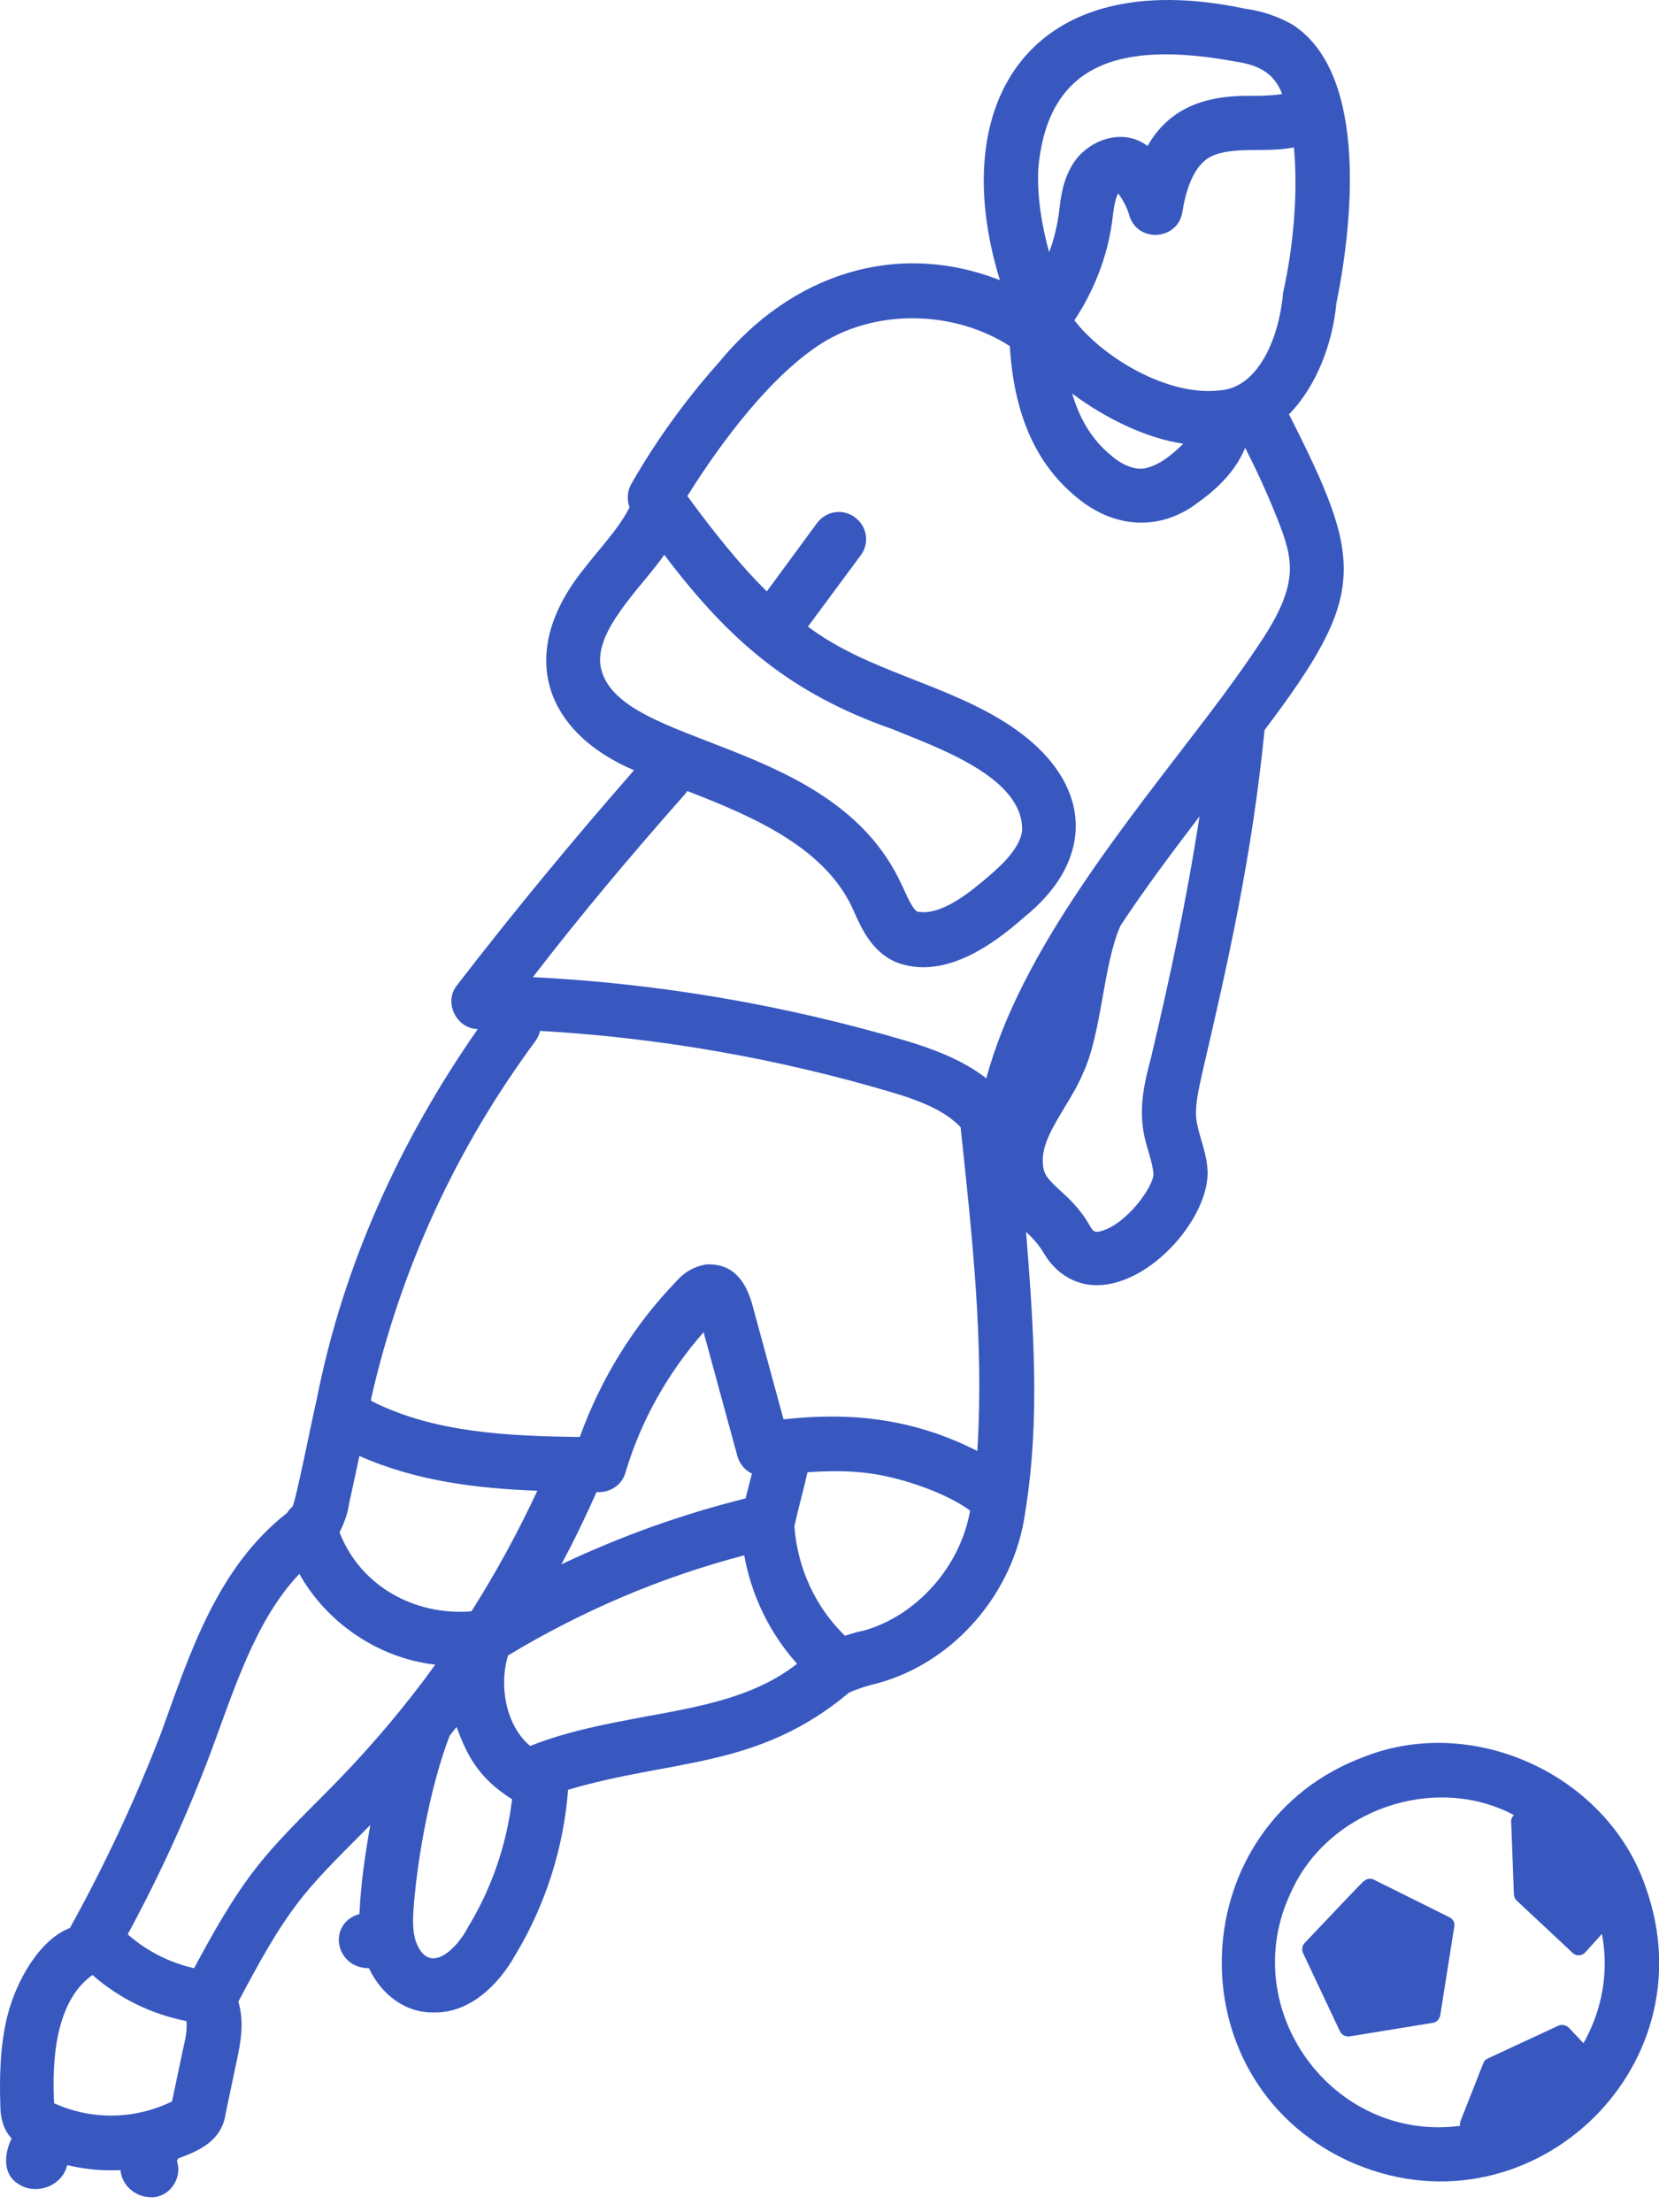
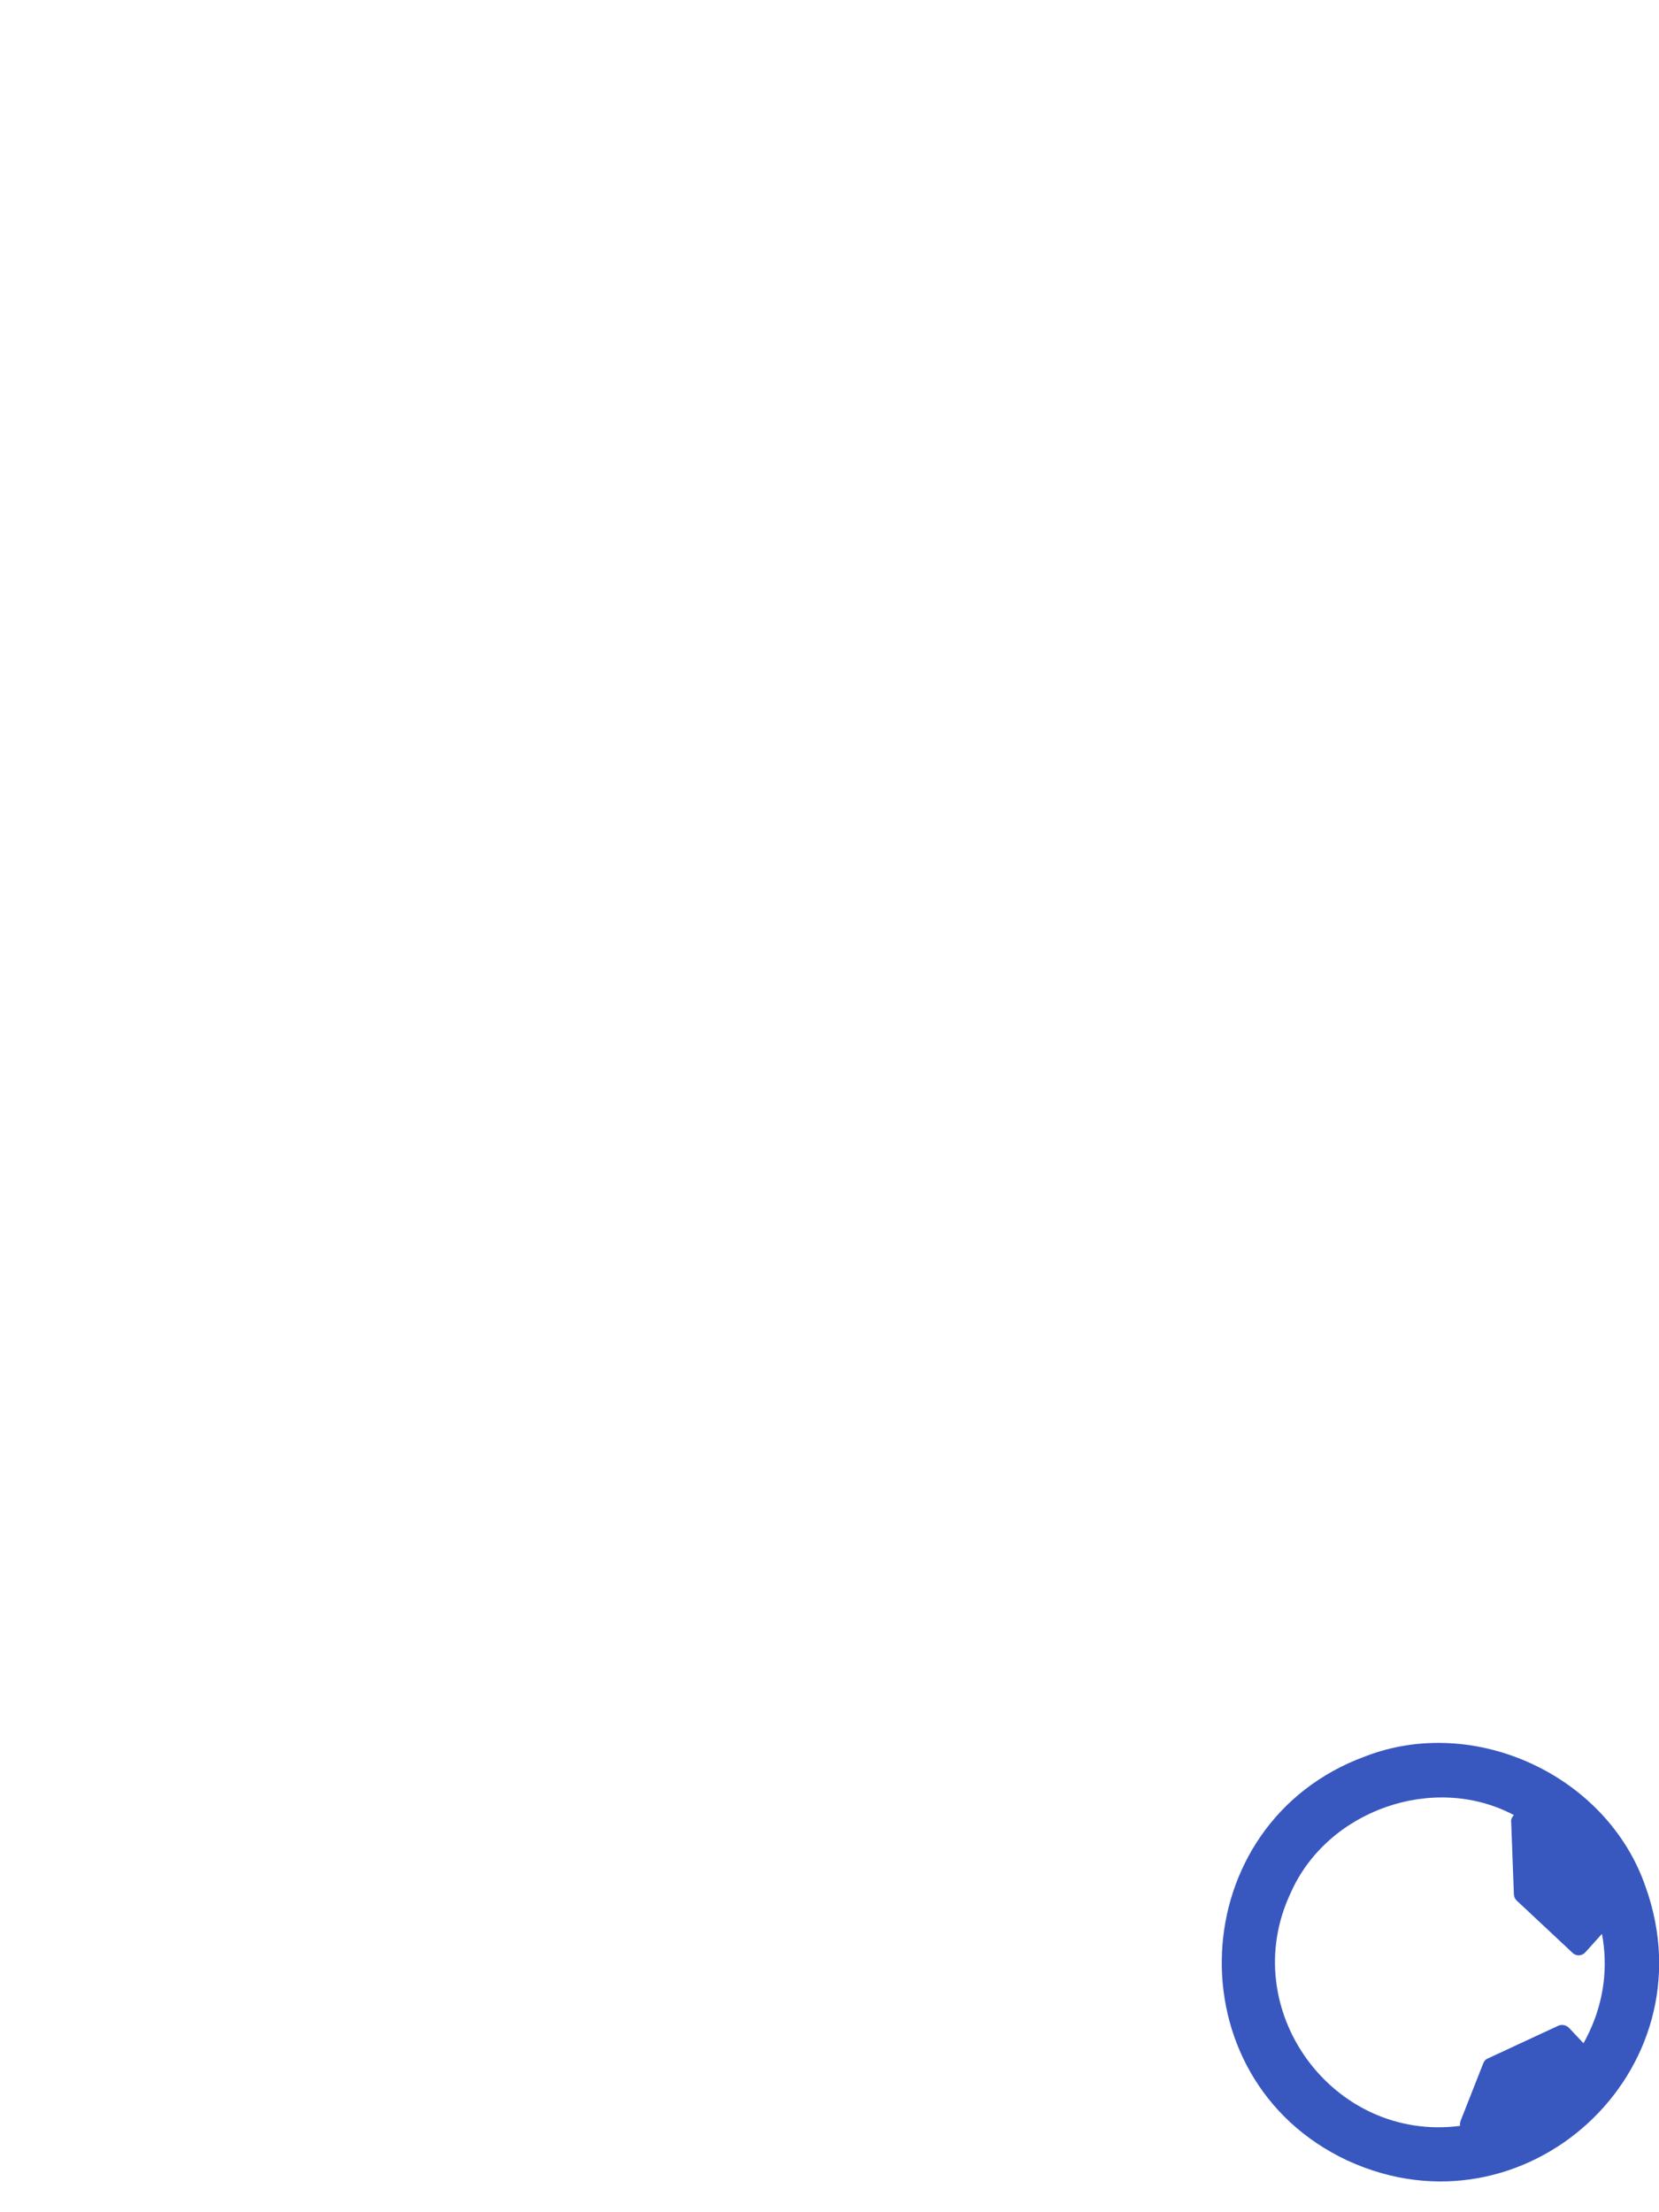
<svg xmlns="http://www.w3.org/2000/svg" width="66" height="88" viewBox="0 0 66 88" fill="none">
  <path d="M65.473 75.077C63.964 70.639 58.681 68.177 54.315 69.866C47.055 72.525 46.606 82.678 53.614 85.948C60.658 89.183 68.079 82.39 65.473 75.077ZM63.227 80.827C63.155 80.971 63.084 81.132 62.994 81.276L62.419 80.665C62.311 80.558 62.149 80.522 62.005 80.576L59.184 81.887C59.094 81.923 59.041 81.995 59.005 82.085L58.106 84.367C58.088 84.439 58.07 84.493 58.088 84.564C53.021 85.229 49.158 79.929 51.35 75.293C52.805 72.004 57.046 70.513 60.227 72.202C60.155 72.274 60.101 72.382 60.119 72.472L60.227 75.347C60.227 75.436 60.262 75.526 60.334 75.598L62.562 77.683C62.706 77.826 62.94 77.808 63.066 77.665L63.73 76.928C63.982 78.257 63.802 79.605 63.227 80.827Z" fill="#3858C0" />
-   <path d="M57.657 76.263L54.657 74.772C54.531 74.7 54.369 74.736 54.261 74.826C54.207 74.861 53.417 75.688 51.907 77.287C51.8 77.395 51.782 77.557 51.836 77.683L53.309 80.809C53.381 80.953 53.542 81.025 53.686 81.007L56.992 80.468C57.154 80.45 57.262 80.324 57.298 80.162L57.855 76.64C57.891 76.479 57.801 76.335 57.657 76.263ZM47.613 44.656C47.505 44.045 47.685 43.344 47.846 42.608C48.889 38.133 49.805 34.054 50.308 29.041C54.387 23.633 54.279 22.393 51.279 16.481C52.392 15.349 53.021 13.624 53.165 12.061C53.758 9.186 54.513 3.004 51.44 0.992C50.847 0.65 50.2 0.435 49.517 0.345C41.054 -1.452 37.586 4.011 39.779 11.144C35.628 9.527 31.459 10.929 28.602 14.415C27.272 15.906 26.104 17.523 25.116 19.248C24.954 19.536 24.936 19.877 25.044 20.183C24.613 21.045 23.804 21.872 23.175 22.698C20.516 26.058 21.72 29.149 25.224 30.64C22.798 33.407 20.426 36.282 18.18 39.193C17.641 39.858 18.144 40.918 19.007 40.936C15.898 45.393 13.634 50.37 12.592 55.707C12.502 56.03 11.765 59.732 11.639 59.929C11.55 60.001 11.478 60.091 11.424 60.181C8.639 62.355 7.56 65.751 6.41 68.932C5.386 71.591 4.164 74.197 2.781 76.694C1.559 77.161 0.625 78.832 0.283 80.234C-0.004 81.438 -0.022 82.642 0.014 83.774C0.014 84.241 0.139 84.726 0.463 85.068C0.175 85.643 0.085 86.469 0.714 86.865C1.415 87.35 2.475 86.972 2.673 86.128C3.374 86.29 4.075 86.361 4.793 86.326C4.847 86.936 5.386 87.404 6.015 87.404C6.734 87.422 7.273 86.649 7.039 85.966L7.093 85.858C7.992 85.535 8.836 85.122 8.98 84.061L9.429 81.923C9.555 81.33 9.735 80.468 9.483 79.623C10.256 78.168 10.992 76.784 11.963 75.544C12.771 74.52 13.778 73.568 14.73 72.597C14.496 73.963 14.353 74.969 14.299 76.137C13.005 76.514 13.329 78.293 14.676 78.293C15.179 79.354 16.132 80.072 17.246 80.054C18.683 80.09 19.833 78.958 20.498 77.772C21.702 75.778 22.421 73.514 22.6 71.196C26.769 69.956 30.129 70.387 33.777 67.332C34.136 67.171 34.532 67.045 34.927 66.955C38 66.111 40.353 63.325 40.785 60.163C41.396 56.407 41.108 52.706 40.821 49.004C41.09 49.256 41.306 49.489 41.504 49.813C41.989 50.657 42.761 51.125 43.642 51.125C45.78 51.107 48.044 48.483 48.044 46.651C48.026 45.896 47.739 45.321 47.613 44.656ZM51.045 11.647C50.901 13.372 50.093 15.421 48.529 15.529C46.463 15.78 43.875 14.217 42.743 12.743C43.516 11.575 44.037 10.246 44.235 8.88C44.289 8.503 44.325 7.964 44.486 7.694C44.684 7.964 44.846 8.269 44.935 8.593C45.277 9.671 46.858 9.563 47.038 8.431C47.164 7.64 47.451 6.616 48.152 6.239C49.032 5.79 50.416 6.095 51.476 5.861C51.638 7.586 51.476 9.725 51.045 11.647ZM47.074 17.649C46.678 18.044 46.121 18.529 45.511 18.637C44.953 18.709 44.396 18.296 44.181 18.098C43.462 17.505 42.959 16.697 42.654 15.654C44.019 16.679 45.672 17.451 47.074 17.649ZM41.306 6.706C41.683 2.519 44.54 1.603 49.14 2.447C49.985 2.573 50.667 2.843 51.009 3.741C50.667 3.795 50.272 3.813 49.859 3.813C48.188 3.777 46.589 4.154 45.654 5.808C44.612 5.017 43.157 5.628 42.617 6.634C42.24 7.299 42.204 7.91 42.114 8.557C42.042 9.06 41.917 9.563 41.737 10.03C41.45 8.988 41.252 7.838 41.306 6.706ZM23.912 26.597C23.571 25.124 25.529 23.363 26.428 22.069C29.015 25.501 31.459 27.586 35.502 29.005C37.245 29.724 40.785 30.928 40.659 33.084C40.551 33.713 39.976 34.306 39.347 34.845C38.593 35.492 37.443 36.444 36.49 36.264C36.257 36.121 36.023 35.492 35.843 35.133C33.13 29.329 24.667 29.76 23.912 26.597ZM27.218 31.629C27.272 31.575 27.308 31.521 27.344 31.467C30.093 32.527 32.932 33.785 33.992 36.3C34.28 36.947 34.693 37.846 35.61 38.259C37.478 39.014 39.437 37.648 40.749 36.48C43.57 34.216 43.57 31.108 40.156 28.843C37.604 27.172 34.532 26.723 32.142 24.926L34.244 22.087C34.603 21.602 34.496 20.937 34.011 20.578C33.525 20.218 32.861 20.326 32.501 20.811L30.507 23.525C29.375 22.411 28.35 21.099 27.344 19.733C28.692 17.577 30.704 14.882 32.771 13.606C34.963 12.276 38 12.366 40.174 13.768C40.336 16.463 41.198 18.439 42.815 19.769C44.325 21.045 46.175 21.135 47.667 19.985C48.601 19.32 49.23 18.583 49.535 17.811C49.985 18.691 50.398 19.59 50.757 20.488C51.027 21.153 51.296 21.854 51.314 22.518C51.35 23.579 50.775 24.639 49.913 25.897C49.392 26.669 48.817 27.46 48.152 28.34C44.864 32.671 40.605 37.792 39.239 42.895C38.251 42.122 36.993 41.691 36.113 41.422C31.261 39.984 26.248 39.122 21.199 38.87C23.121 36.372 25.152 33.965 27.218 31.629ZM21.307 41.404C21.396 41.278 21.45 41.152 21.486 41.008C26.23 41.278 30.938 42.104 35.484 43.452C36.814 43.847 37.64 44.243 38.215 44.836C38.682 49.22 39.15 53.443 38.88 57.719C36.275 56.389 33.741 56.174 31.171 56.461L29.914 51.843C29.482 50.37 28.62 50.28 28.099 50.298C27.632 50.37 27.218 50.604 26.913 50.963C25.206 52.724 23.894 54.862 23.067 57.162C20.246 57.126 17.264 57.001 14.766 55.725V55.635C15.934 50.478 18.144 45.68 21.307 41.404ZM13.886 59.822L14.299 57.917C16.563 58.923 18.989 59.211 21.378 59.3C20.606 60.954 19.725 62.571 18.755 64.098C16.491 64.278 14.335 63.092 13.508 60.954C13.688 60.594 13.832 60.217 13.886 59.822ZM23.732 59.354C24.253 59.39 24.739 59.085 24.882 58.582C25.493 56.515 26.571 54.611 27.991 52.993L29.339 57.935C29.428 58.24 29.644 58.492 29.914 58.618C29.824 58.959 29.752 59.264 29.662 59.606C27.128 60.235 24.685 61.115 22.331 62.229C22.834 61.295 23.301 60.325 23.732 59.354ZM7.291 81.474L6.842 83.594C5.368 84.313 3.661 84.349 2.152 83.666C2.062 81.959 2.206 79.605 3.679 78.563C4.739 79.497 6.033 80.126 7.417 80.396C7.453 80.719 7.381 81.097 7.291 81.474ZM13.49 70.782C12.394 71.915 11.262 72.957 10.256 74.215C9.25 75.49 8.477 76.892 7.722 78.293C6.752 78.078 5.835 77.611 5.081 76.946C6.357 74.592 7.471 72.148 8.405 69.65C9.321 67.189 10.166 64.439 11.909 62.607C13.005 64.565 15.071 65.967 17.317 66.218C16.15 67.836 14.874 69.345 13.49 70.782ZM18.611 76.676C18.198 77.485 17.066 78.653 16.545 77.233C16.401 76.802 16.419 76.299 16.473 75.67C16.635 73.765 17.138 70.98 17.892 69.04C17.982 68.932 18.072 68.806 18.162 68.698C18.557 69.74 18.971 70.693 20.372 71.573C20.157 73.37 19.564 75.113 18.611 76.676ZM25.673 68.285C24.146 68.572 22.582 68.86 21.091 69.453C20.103 68.626 19.851 67.009 20.21 65.859C20.21 65.859 20.21 65.841 20.229 65.841C23.157 64.08 26.302 62.733 29.608 61.87C29.896 63.469 30.614 64.961 31.71 66.183C30.039 67.494 27.937 67.872 25.673 68.285ZM34.406 64.853C34.136 64.907 33.885 64.979 33.615 65.069C32.429 63.918 31.729 62.373 31.603 60.72C31.782 59.893 31.944 59.372 32.124 58.564C32.932 58.51 33.813 58.492 34.657 58.618C35.951 58.797 37.712 59.426 38.593 60.091C38.215 62.283 36.508 64.242 34.406 64.853ZM45.492 45.015C45.582 45.59 45.852 46.183 45.888 46.704C45.888 47.208 44.828 48.681 43.821 48.968C43.57 49.04 43.498 49.004 43.372 48.789C42.995 48.106 42.528 47.675 42.15 47.333C41.647 46.866 41.504 46.704 41.486 46.237C41.45 45.536 41.881 44.836 42.366 44.027C42.617 43.614 42.869 43.2 43.067 42.733C43.839 41.116 43.875 38.403 44.576 36.822C45.546 35.348 46.642 33.893 47.721 32.473C47.2 35.833 46.553 38.852 45.78 42.122C45.546 42.985 45.313 43.973 45.492 45.015Z" fill="#3858C0" />
</svg>